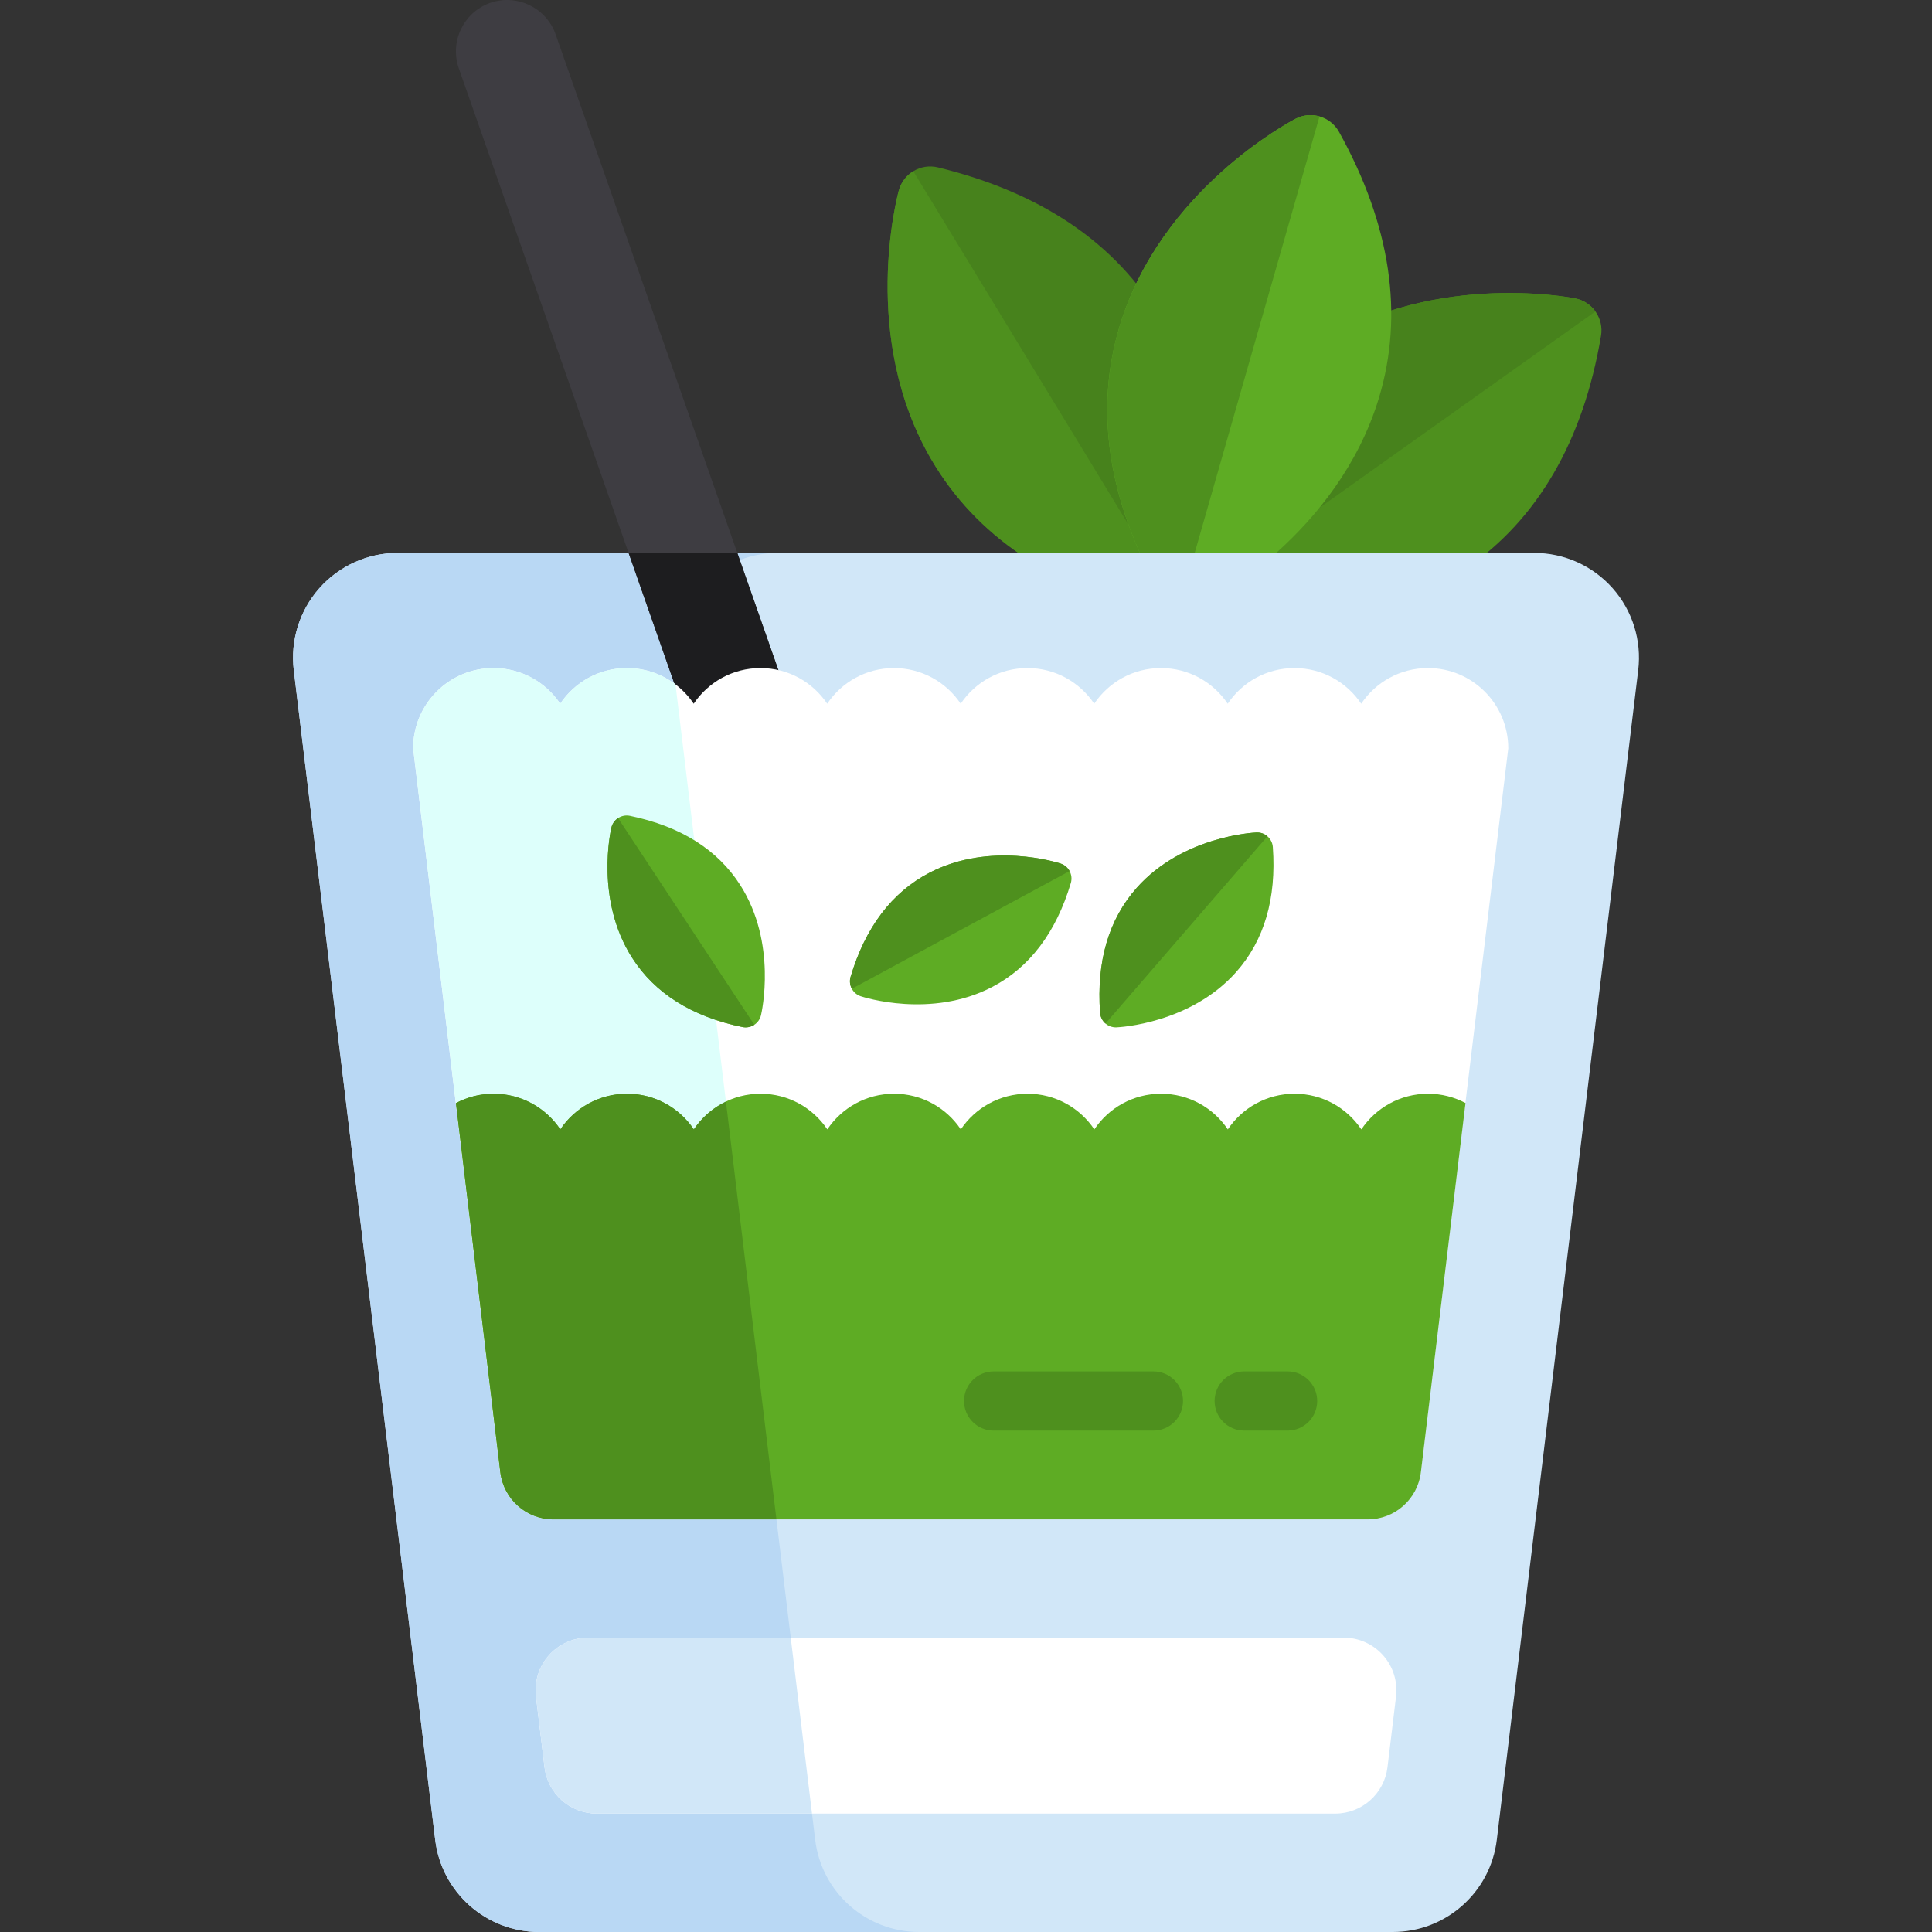
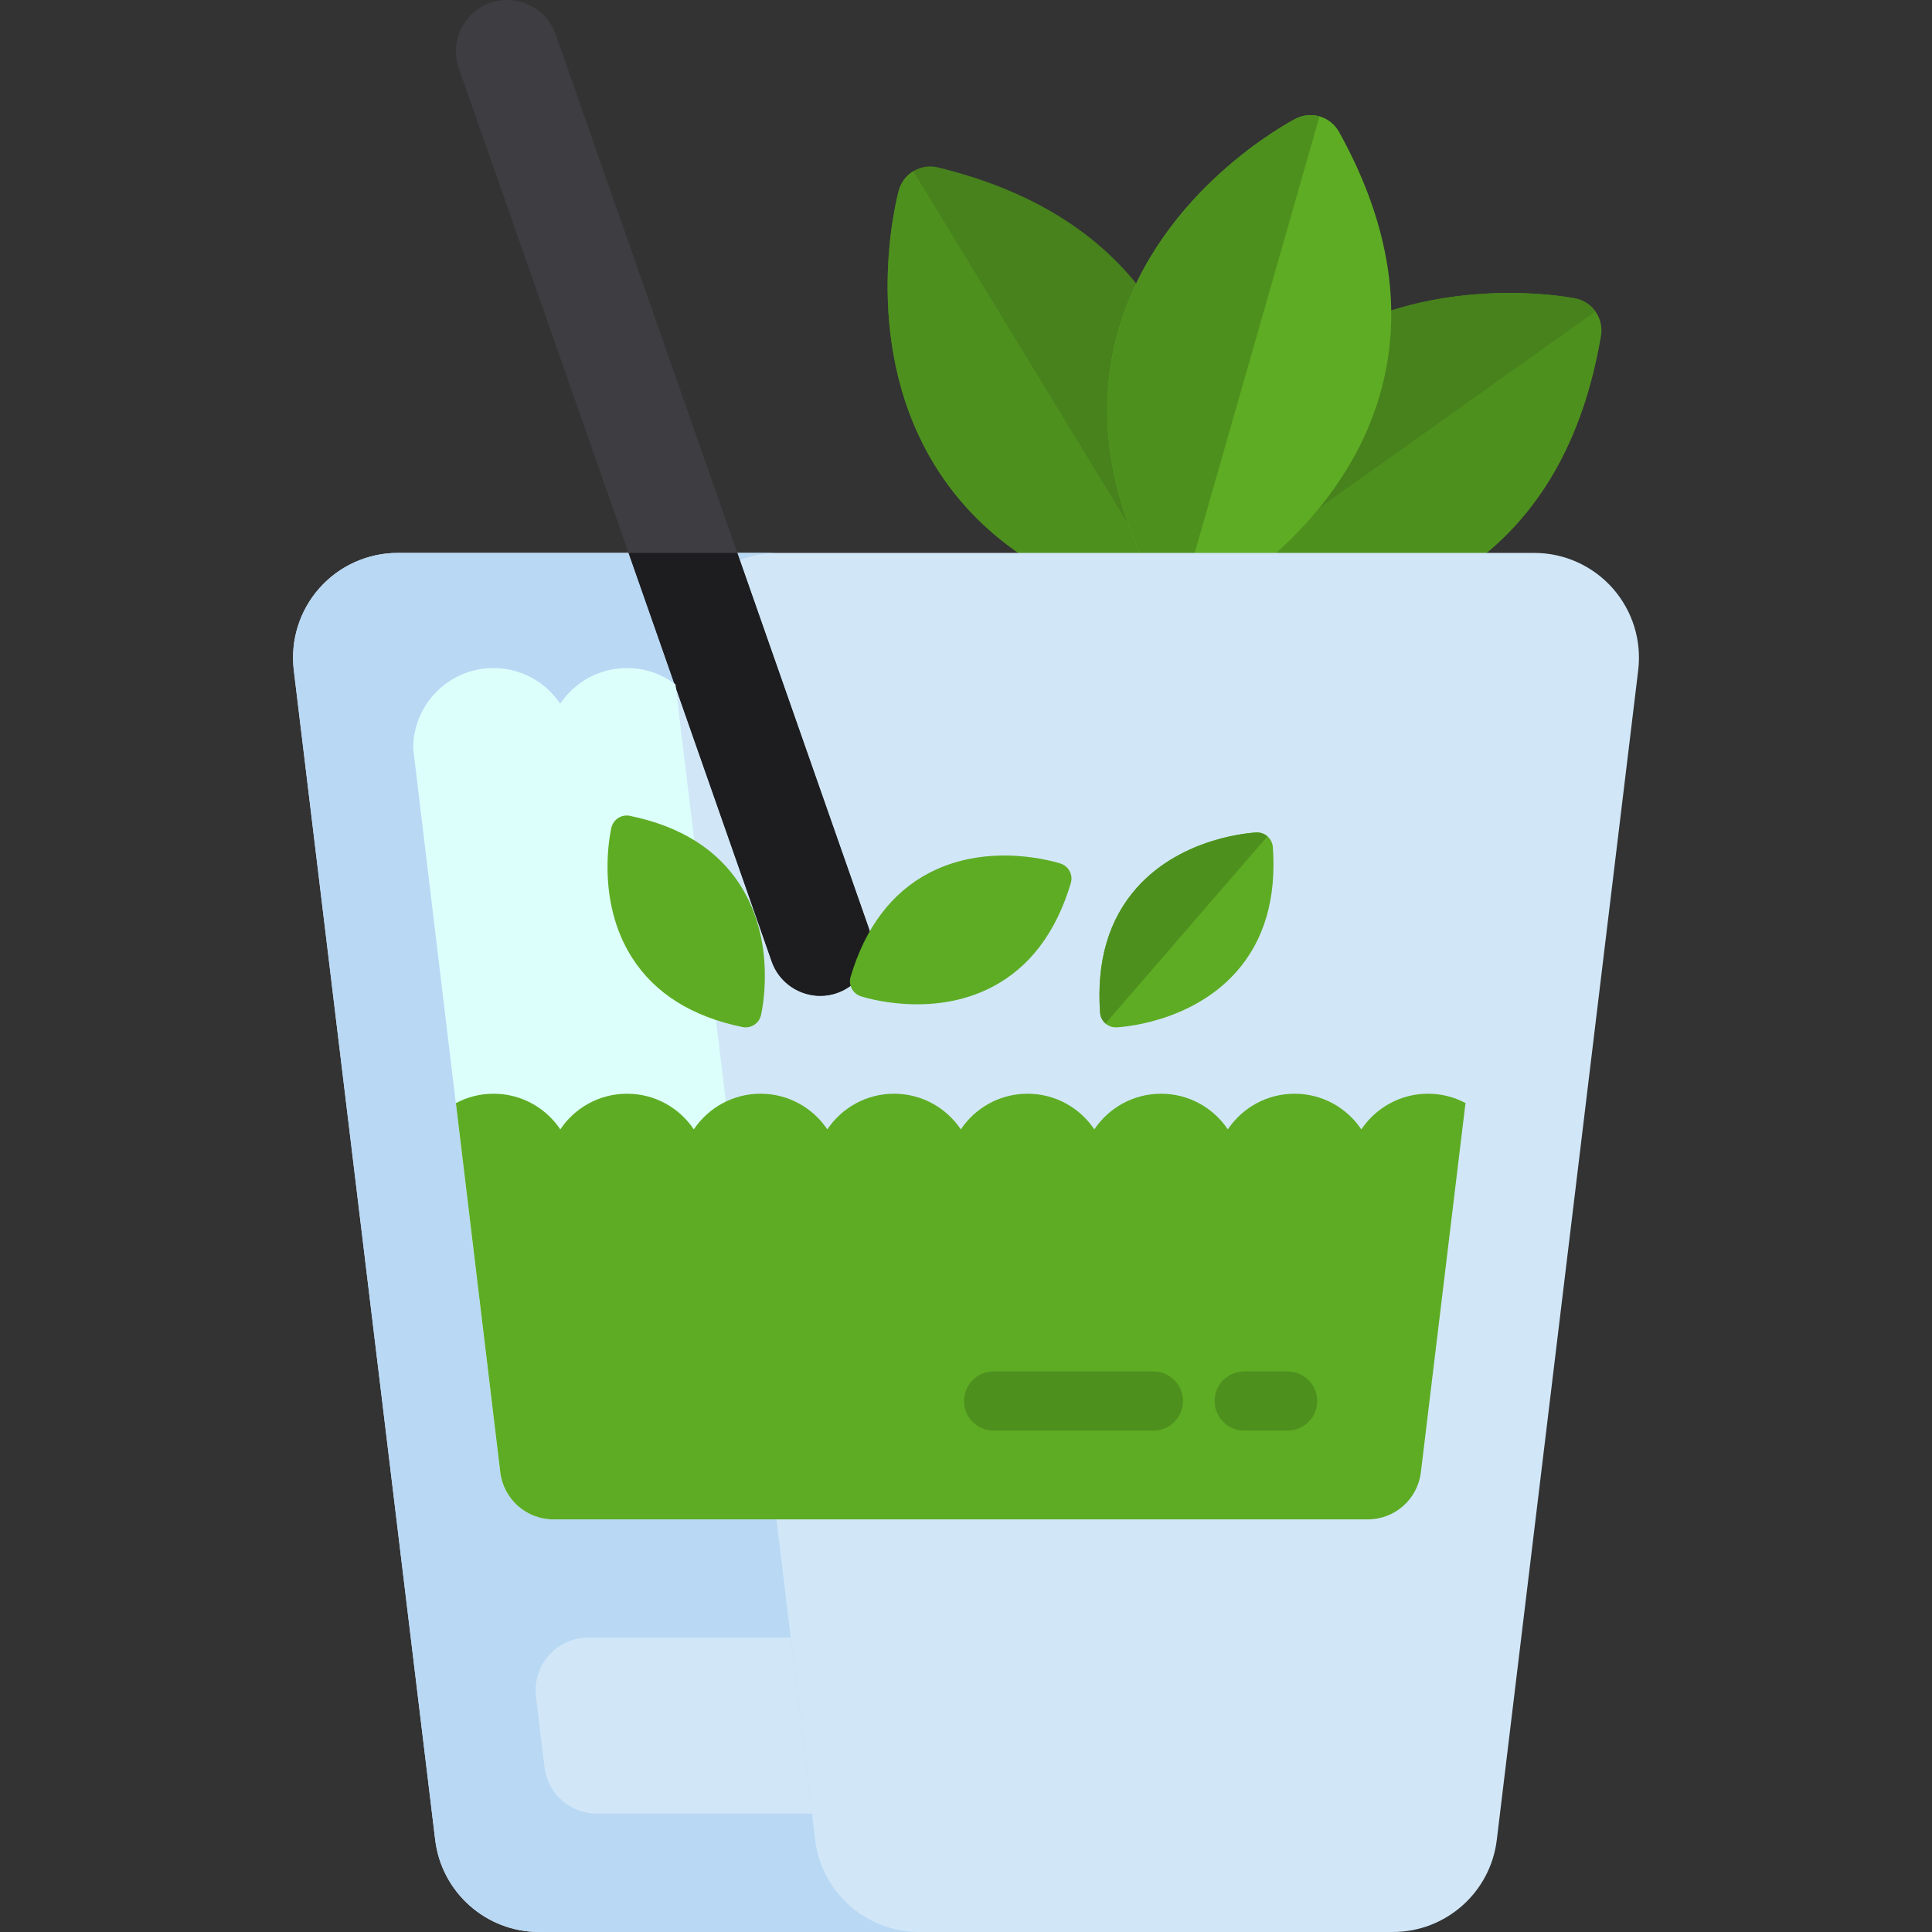
<svg xmlns="http://www.w3.org/2000/svg" enable-background="new 0 0 512 512" viewBox="0 0 512 512">
  <rect x="0" y="0" width="512" height="512" fill="#333333" stroke="none" />
  <path d="m248.557 44.361c-4.533-1.102-9.124 1.602-10.357 6.1-.433 1.579-10.39 39.047 8.752 71.55 11.731 19.919 31.575 33.398 58.982 40.062 2.311.562 4.636.136 6.523-1.013 1.816-1.105 3.229-2.881 3.834-5.086.433-1.579 10.39-39.047-8.752-71.55-11.731-19.92-31.574-33.4-58.982-40.063z" fill="#47821c" />
  <path d="m238.197 50.455c-.433 1.579-10.39 39.047 8.752 71.55 11.731 19.919 31.575 33.398 58.982 40.062 2.311.562 4.636.136 6.523-1.013l-70.418-115.675c-1.816 1.106-3.234 2.871-3.839 5.076z" fill="#4e901e" />
  <path d="m424.283 88.979c.776-4.6-2.249-8.986-6.824-9.895-1.606-.319-39.69-7.573-70.742 13.843-19.029 13.125-31.055 33.881-35.743 61.695-.395 2.345.196 4.634 1.478 6.434 1.233 1.733 3.105 3.015 5.347 3.46 1.606.319 39.69 7.573 70.742-13.843 19.028-13.124 31.054-33.879 35.742-61.694z" fill="#4e901e" />
  <path d="m417.463 79.081c-1.606-.319-39.69-7.573-70.742 13.843-19.029 13.125-31.055 33.881-35.743 61.695-.395 2.345.196 4.634 1.478 6.434l110.346-78.506c-1.233-1.732-3.096-3.02-5.339-3.466z" fill="#47821c" />
  <path d="m354.86 34.95c-2.265-4.078-7.366-5.618-11.507-3.473-1.455.753-35.739 18.85-46.639 54.962-6.679 22.131-3.124 45.854 10.57 70.514 1.154 2.079 3.044 3.498 5.17 4.106 2.044.585 4.307.418 6.337-.634 1.455-.753 35.739-18.85 46.639-54.962 6.679-22.13 3.123-45.853-10.57-70.513z" fill="#5eac24" />
  <path d="m343.354 31.472c-1.455.753-35.739 18.85-46.639 54.962-6.679 22.131-3.124 45.854 10.57 70.514 1.155 2.079 3.044 3.498 5.17 4.106l37.233-130.204c-2.044-.585-4.303-.43-6.334.622z" fill="#4e901e" />
  <path d="m427.356 155.873c-5.268-5.944-12.83-9.346-20.772-9.346h-301.168c-7.942 0-15.504 3.402-20.772 9.346-5.268 5.943-7.737 13.858-6.785 21.743l37.473 309.958c1.684 13.94 13.514 24.426 27.556 24.426h226.223c14.041 0 25.872-10.486 27.557-24.426l37.473-309.958c.953-7.885-1.517-15.801-6.785-21.743z" fill="#d1e7f8" />
  <path d="m216.03 487.574-37.473-309.958c-.953-7.885 1.516-15.8 6.785-21.743 5.268-5.944 12.83-9.346 20.772-9.346h-100.698c-7.942 0-15.504 3.402-20.772 9.346-5.268 5.943-7.737 13.858-6.785 21.743l37.473 309.958c1.684 13.94 13.515 24.426 27.556 24.426h100.699c-14.041-.001-25.872-10.487-27.557-24.426z" fill="#b9d8f4" />
-   <path d="m366.546 438.687c-2.65-2.99-6.453-4.702-10.449-4.702h-200.196c-3.996 0-7.799 1.711-10.449 4.702-2.651 2.99-3.892 6.972-3.413 10.937l2.263 18.715c.848 7.013 6.798 12.287 13.862 12.287h195.671c7.063 0 13.014-5.275 13.862-12.287l2.263-18.715c.48-3.966-.763-7.948-3.414-10.937z" fill="#fff" />
  <path d="m155.901 433.985c-3.996 0-7.799 1.711-10.449 4.702-2.651 2.99-3.892 6.972-3.413 10.937l2.263 18.715c.848 7.013 6.798 12.287 13.862 12.287h57.026l-5.639-46.642h-53.65z" fill="#d1e7f8" />
  <path d="m221.844 263.143c-7.057 2.472-14.853-1.279-17.325-8.334l-82.934-236.723c-2.472-7.057 1.279-14.853 8.334-17.325 7.057-2.472 14.853 1.279 17.325 8.334l82.935 236.722c2.473 7.057-1.278 14.854-8.335 17.326z" fill="#3e3d42" />
  <path d="m204.52 254.807c2.472 7.057 10.268 10.807 17.325 8.334 7.057-2.472 10.807-10.268 8.334-17.325l-34.786-99.291h-28.809z" fill="#1d1d1f" />
-   <path d="m399.707 198.324c0-11.754-9.529-21.283-21.283-21.283-7.375 0-13.871 3.753-17.69 9.451-3.819-5.698-10.314-9.451-17.69-9.451-7.374 0-13.871 3.753-17.69 9.451-3.819-5.698-10.314-9.451-17.69-9.451s-13.871 3.753-17.69 9.451c-3.819-5.698-10.314-9.451-17.69-9.451s-13.871 3.753-17.69 9.451c-3.819-5.698-10.314-9.451-17.69-9.451-7.375 0-13.871 3.753-17.69 9.451-3.819-5.698-10.314-9.451-17.69-9.451s-13.871 3.753-17.69 9.451c-3.819-5.698-10.314-9.451-17.69-9.451s-13.871 3.753-17.69 9.451c-3.819-5.698-10.314-9.451-17.69-9.451-11.754 0-21.283 9.529-21.283 21.283l23.063 191.849c.862 7.122 6.906 12.481 14.08 12.481h215.806c7.175 0 13.219-5.357 14.08-12.481z" fill="#fff" />
  <path d="m166.154 177.041c-7.374 0-13.871 3.753-17.69 9.451-3.819-5.698-10.315-9.451-17.69-9.451-11.754 0-21.283 9.529-21.283 21.283l23.063 191.849c.862 7.122 6.906 12.481 14.08 12.481h59.128l-26.751-221.275c-3.571-2.717-8.022-4.338-12.857-4.338z" fill="#ddfffb" />
  <path d="m360.764 299.299c-3.819-5.698-10.314-9.451-17.69-9.451-7.374 0-13.871 3.753-17.69 9.451-3.819-5.698-10.314-9.451-17.69-9.451-7.375 0-13.871 3.753-17.69 9.451-3.819-5.698-10.314-9.451-17.69-9.451-7.375 0-13.871 3.753-17.69 9.451-3.819-5.698-10.314-9.451-17.69-9.451-7.375 0-13.871 3.753-17.69 9.451-3.819-5.698-10.314-9.451-17.69-9.451s-13.871 3.753-17.69 9.451c-3.819-5.698-10.315-9.451-17.69-9.451s-13.871 3.753-17.69 9.451c-3.819-5.698-10.315-9.451-17.69-9.451-3.609 0-7.003.905-9.98 2.49l11.761 97.836c.862 7.122 6.906 12.481 14.08 12.481h215.806c7.175 0 13.219-5.358 14.08-12.481l11.827-97.863c-2.965-1.566-6.338-2.463-9.924-2.463-7.366 0-13.861 3.753-17.68 9.451z" fill="#5eac24" />
  <g fill="#4e901e">
-     <path d="m183.872 299.299c-3.819-5.698-10.315-9.451-17.69-9.451-7.374 0-13.871 3.753-17.69 9.451-3.819-5.698-10.315-9.451-17.69-9.451-3.609 0-7.003.905-9.98 2.49l11.761 97.836c.862 7.122 6.906 12.481 14.08 12.481h59.1l-13.385-110.722c-3.452 1.654-6.392 4.21-8.506 7.366z" />
    <path d="m341.227 379.125h-11.502c-4.332 0-7.843-3.512-7.843-7.843s3.511-7.843 7.843-7.843h11.502c4.332 0 7.843 3.512 7.843 7.843s-3.511 7.843-7.843 7.843z" />
    <path d="m305.672 379.125h-42.352c-4.332 0-7.843-3.512-7.843-7.843s3.511-7.843 7.843-7.843h42.352c4.332 0 7.843 3.512 7.843 7.843s-3.511 7.843-7.843 7.843z" />
  </g>
  <path d="m166.93 216.206c-2.214-.454-4.388.935-4.906 3.134-.182.772-4.345 19.081 5.49 34.478 6.028 9.436 15.868 15.612 29.25 18.358 1.128.231 2.246-.016 3.139-.604.86-.567 1.512-1.45 1.766-2.529.182-.772 4.345-19.081-5.49-34.478-6.026-9.437-15.866-15.613-29.249-18.359z" fill="#5eac24" />
-   <path d="m162.023 219.338c-.182.772-4.345 19.081 5.49 34.478 6.028 9.436 15.868 15.612 29.25 18.358 1.128.231 2.246-.016 3.139-.604l-36.11-54.755c-.86.565-1.516 1.445-1.769 2.523z" fill="#4e901e" />
  <path d="m283.78 234.021c.645-2.166-.548-4.453-2.694-5.161-.753-.249-18.629-5.994-34.826 2.46-9.926 5.181-16.938 14.445-20.84 27.536-.329 1.103-.181 2.239.328 3.18.489.906 1.313 1.633 2.365 1.981.753.249 18.629 5.994 34.826-2.46 9.927-5.18 16.938-14.443 20.841-27.536z" fill="#5eac24" />
-   <path d="m281.088 228.859c-.753-.249-18.629-5.994-34.826 2.46-9.926 5.181-16.938 14.445-20.84 27.536-.329 1.103-.181 2.239.328 3.18l57.698-31.194c-.489-.904-1.308-1.634-2.36-1.982z" fill="#4e901e" />
  <path d="m337.317 224.491c-.163-2.254-2.09-3.971-4.347-3.872-.793.035-19.545.992-31.697 14.634-7.448 8.36-10.724 19.507-9.738 33.133.083 1.149.624 2.157 1.434 2.858.779.673 1.807 1.062 2.913 1.014.793-.034 19.545-.992 31.697-14.634 7.448-8.359 10.724-19.507 9.738-33.133z" fill="#5eac24" />
  <path d="m332.972 220.618c-.793.035-19.545.992-31.697 14.634-7.448 8.36-10.724 19.507-9.738 33.133.083 1.149.624 2.157 1.434 2.858l42.911-49.605c-.78-.676-1.803-1.068-2.91-1.02z" fill="#4e901e" />
</svg>